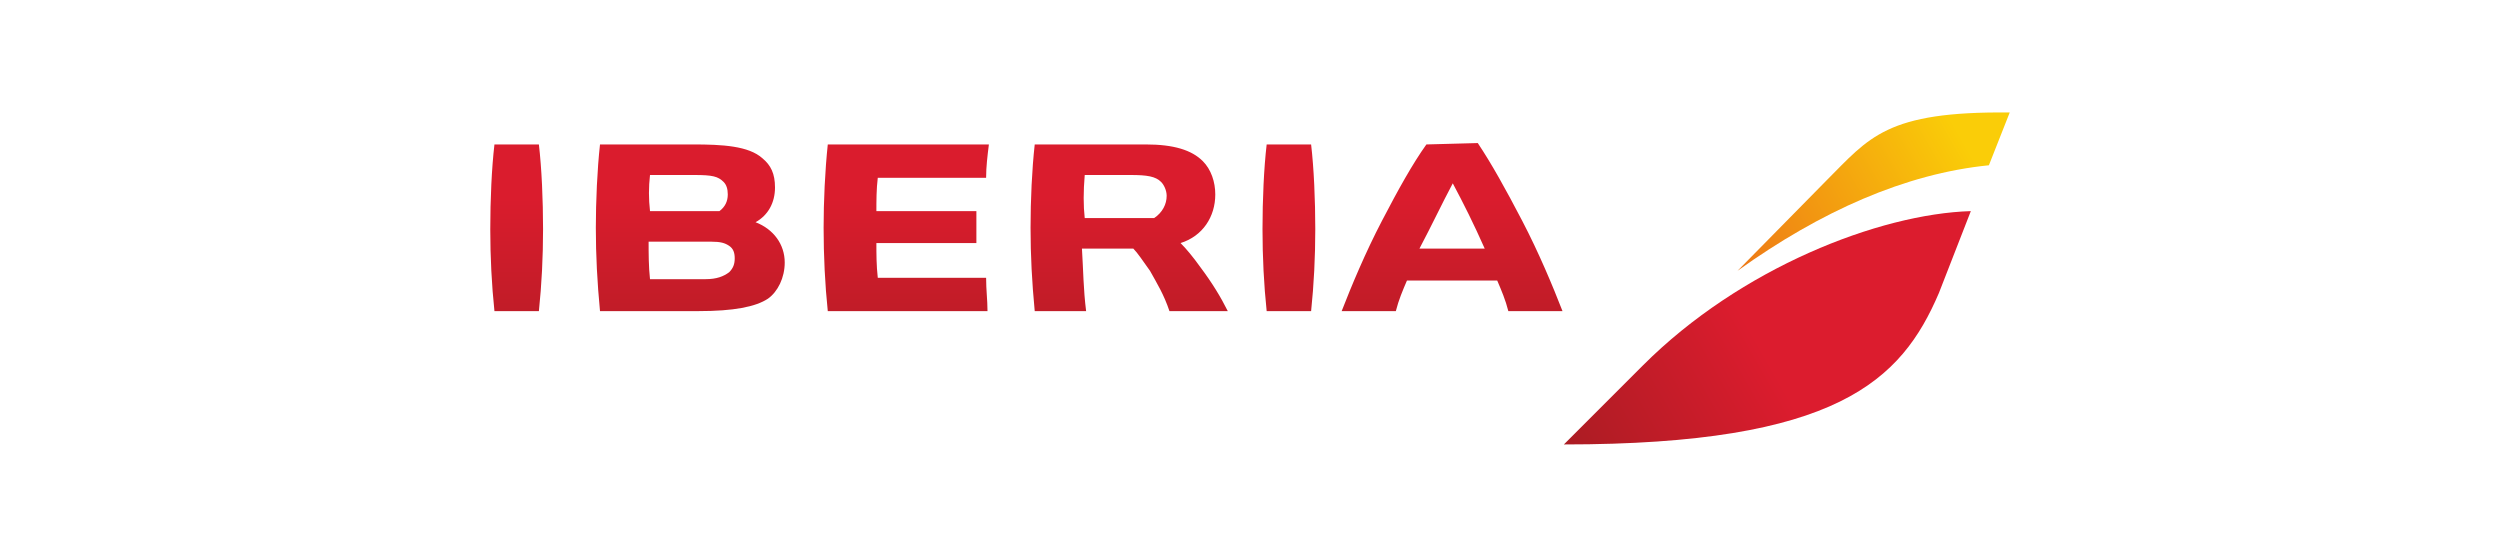
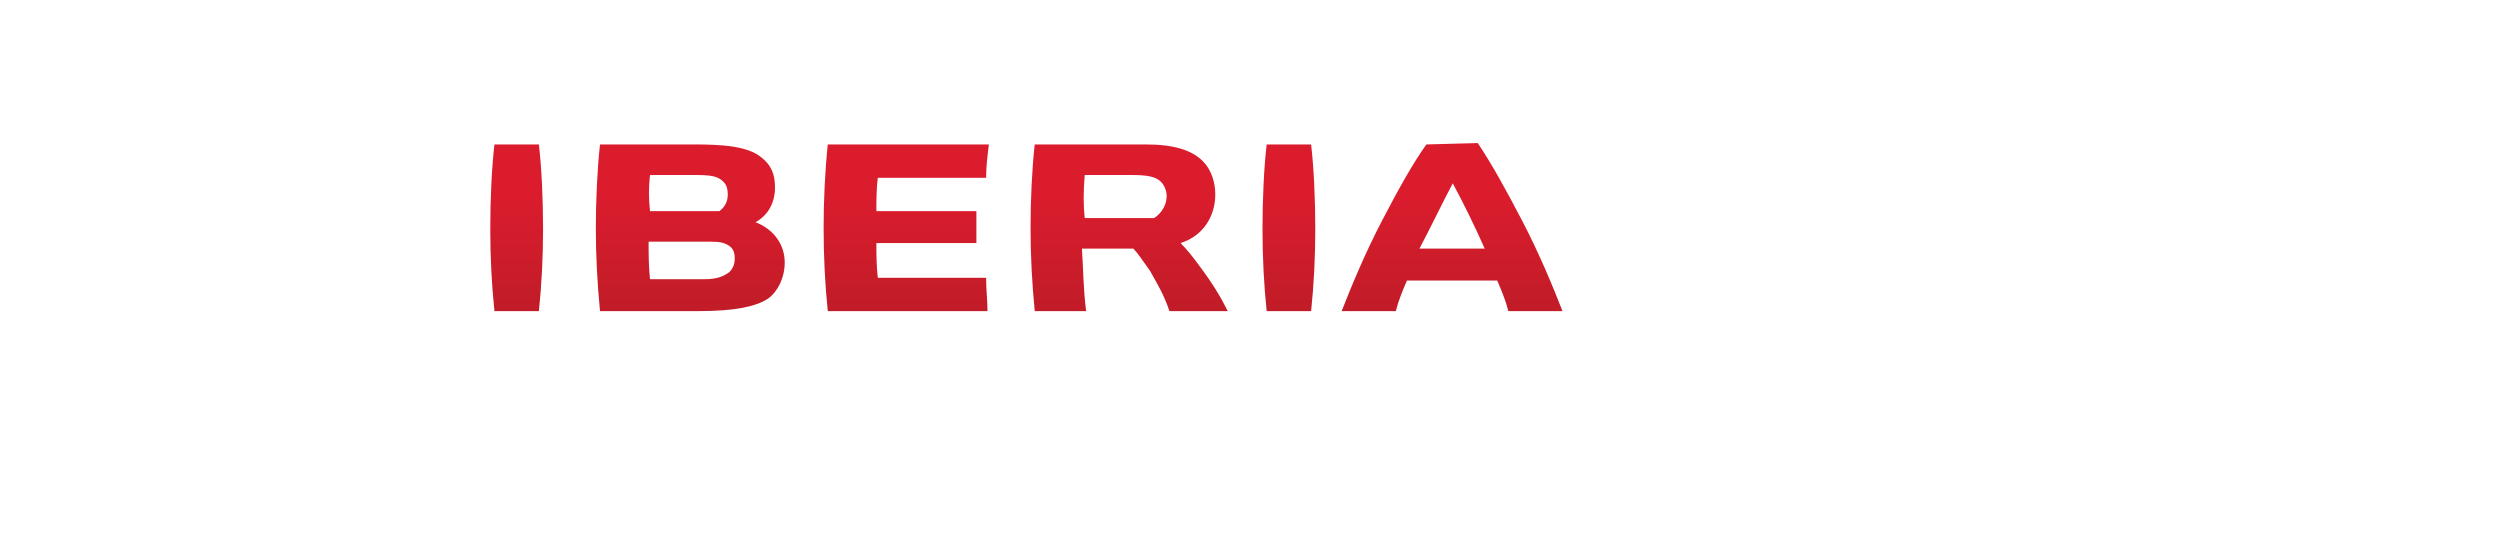
<svg xmlns="http://www.w3.org/2000/svg" id="Capa_1" x="0px" y="0px" viewBox="0 0 180 40" style="enable-background:new 0 0 180 40;" xml:space="preserve">
  <style type="text/css">	.st0{fill:#106744;}	.st1{fill:#08205B;}	.st2{fill-rule:evenodd;clip-rule:evenodd;fill:#08205B;}	.st3{fill-rule:evenodd;clip-rule:evenodd;fill:#006FDE;}	.st4{fill:#006FDE;}	.st5{fill:url(#SVGID_1_);}	.st6{fill:url(#SVGID_00000160878470227482975110000007956178498295538054_);}	.st7{fill:url(#SVGID_00000026164666124899125350000005724256694647401111_);}	.st8{fill:url(#SVGID_00000018216225533763489160000010393052014920646067_);}	.st9{fill:#334357;}	.st10{fill:url(#SVGID_00000127041505427824752320000010057976321167398580_);}	.st11{fill:url(#SVGID_00000020359975089772626970000015674527350980231843_);}	.st12{fill:url(#SVGID_00000040567568273850730040000009585191042433362099_);}	.st13{fill:#98002E;}	.st14{fill:#E31837;}	.st15{fill:#003D79;}	.st16{fill-rule:evenodd;clip-rule:evenodd;fill:#2A0088;}	.st17{fill-rule:evenodd;clip-rule:evenodd;fill:#ED1651;}</style>
  <g>
    <linearGradient id="SVGID_1_" gradientUnits="userSpaceOnUse" x1="-504.47" y1="489.529" x2="-504.351" y2="489.529" gradientTransform="matrix(0 -177.592 -177.592 0 87010.523 -89558.078)">
      <stop offset="0" style="stop-color:#A61C22" />
      <stop offset="0.8" style="stop-color:#DA1C2D" />
      <stop offset="1" style="stop-color:#DA1C2D" />
    </linearGradient>
    <path class="st5" d="M102.7,10.4c-1,1.4-2,3.2-3.2,5.5c-1.2,2.3-2.2,4.7-2.9,6.5h3.9c0.2-0.8,0.5-1.5,0.8-2.2h6.5  c0.3,0.7,0.6,1.4,0.8,2.2h3.9c-0.7-1.8-1.7-4.2-2.9-6.5c-1.2-2.3-2.2-4.1-3.2-5.6L102.7,10.4z M104.6,13.2c0.8,1.5,1.5,2.9,2.3,4.7  h-4.7C103.1,16.2,103.8,14.7,104.6,13.2 M74.5,10.4c-0.2,1.8-0.3,4-0.3,6c0,2,0.1,3.9,0.3,6h3.7c-0.2-1.6-0.2-2.9-0.3-4.5h3.7  c0.3,0.3,0.7,0.9,1.2,1.6c0.5,0.9,1,1.7,1.4,2.9h4.2c-0.5-1-1.1-2-2-3.2c-0.5-0.7-1-1.3-1.4-1.7c1.6-0.5,2.5-1.9,2.5-3.5  c0-0.9-0.3-1.8-0.9-2.4c-0.8-0.8-2.1-1.2-4.1-1.2H74.5z M78.1,12.6h3.3c1.2,0,1.8,0.1,2.2,0.5c0.2,0.2,0.4,0.6,0.4,1  c0,0.6-0.3,1.2-0.9,1.6h-5C78,14.8,78,13.8,78.1,12.6 M59.6,10.4c-0.2,1.9-0.3,4.1-0.3,6c0,2,0.1,4.1,0.3,6h11.5  C71.1,21.6,71,20.9,71,20h-7.8c-0.1-0.9-0.1-1.7-0.1-2.5h7.2v-2.3h-7.2c0-0.7,0-1.6,0.1-2.4H71c0-0.8,0.1-1.6,0.2-2.4H59.6z   M43.2,10.4c-0.2,1.8-0.3,4.1-0.3,6c0,2,0.1,3.9,0.3,6h7.1c2.5,0,4.1-0.3,5-0.9c0.7-0.5,1.2-1.5,1.2-2.6c0-1.3-0.8-2.4-2.1-2.9  c0.9-0.5,1.4-1.4,1.4-2.5c0-1-0.3-1.6-0.9-2.1c-1-0.9-2.9-1-5-1H43.2z M46.8,12.6h3.2c1.3,0,1.7,0.1,2.1,0.5  c0.2,0.2,0.3,0.5,0.3,0.9c0,0.5-0.2,0.9-0.6,1.2h-5C46.7,14.3,46.7,13.5,46.8,12.6 M46.7,17.4h4.5c0.7,0,1,0.1,1.3,0.3  c0.3,0.2,0.4,0.5,0.4,0.9c0,0.4-0.1,0.7-0.4,1c-0.4,0.3-0.9,0.5-1.7,0.5h-4C46.7,19.2,46.7,18.2,46.7,17.4 M91.2,10.4  c-0.2,1.7-0.3,4-0.3,6.1c0,2,0.1,4,0.3,5.9h3.2c0.2-1.9,0.3-3.9,0.3-5.9c0-2.1-0.1-4.4-0.3-6.1L91.2,10.4z M35.6,10.4  c-0.2,1.7-0.3,4-0.3,6.1c0,2,0.1,4,0.3,5.9h3.2c0.2-1.9,0.3-3.9,0.3-5.9c0-2.1-0.1-4.4-0.3-6.1L35.6,10.4z" />
    <linearGradient id="SVGID_00000075122663990522115040000005127907674503153294_" gradientUnits="userSpaceOnUse" x1="-505.176" y1="491.053" x2="-505.057" y2="491.053" gradientTransform="matrix(246.816 -142.499 -142.499 -246.816 194773.781 49246.199)">
      <stop offset="0" style="stop-color:#A61C22" />
      <stop offset="0.5" style="stop-color:#DC1C2E" />
      <stop offset="1" style="stop-color:#DC1C2E" />
    </linearGradient>
-     <path style="fill:url(#SVGID_00000075122663990522115040000005127907674503153294_);" d="M118.3,26.3l-5.7,5.7v0  c19.7,0,24.3-4.6,27-10.9l2.3-5.9C135.3,15.4,125.3,19.3,118.3,26.3" />
    <linearGradient id="SVGID_00000090265970230534871730000013222923513301655702_" gradientUnits="userSpaceOnUse" x1="-505.928" y1="491.041" x2="-505.81" y2="491.041" gradientTransform="matrix(165.728 -95.683 -95.683 -165.728 130956.039 32989.605)">
      <stop offset="0" style="stop-color:#ED7417" />
      <stop offset="0.85" style="stop-color:#FACD08" />
      <stop offset="1" style="stop-color:#FACD08" />
    </linearGradient>
-     <path style="fill:url(#SVGID_00000090265970230534871730000013222923513301655702_);" d="M131.5,13l-6.4,6.5c6-4.3,12.1-7,18.1-7.6  l1.5-3.8C135.8,8,134.6,9.9,131.5,13" />
  </g>
</svg>